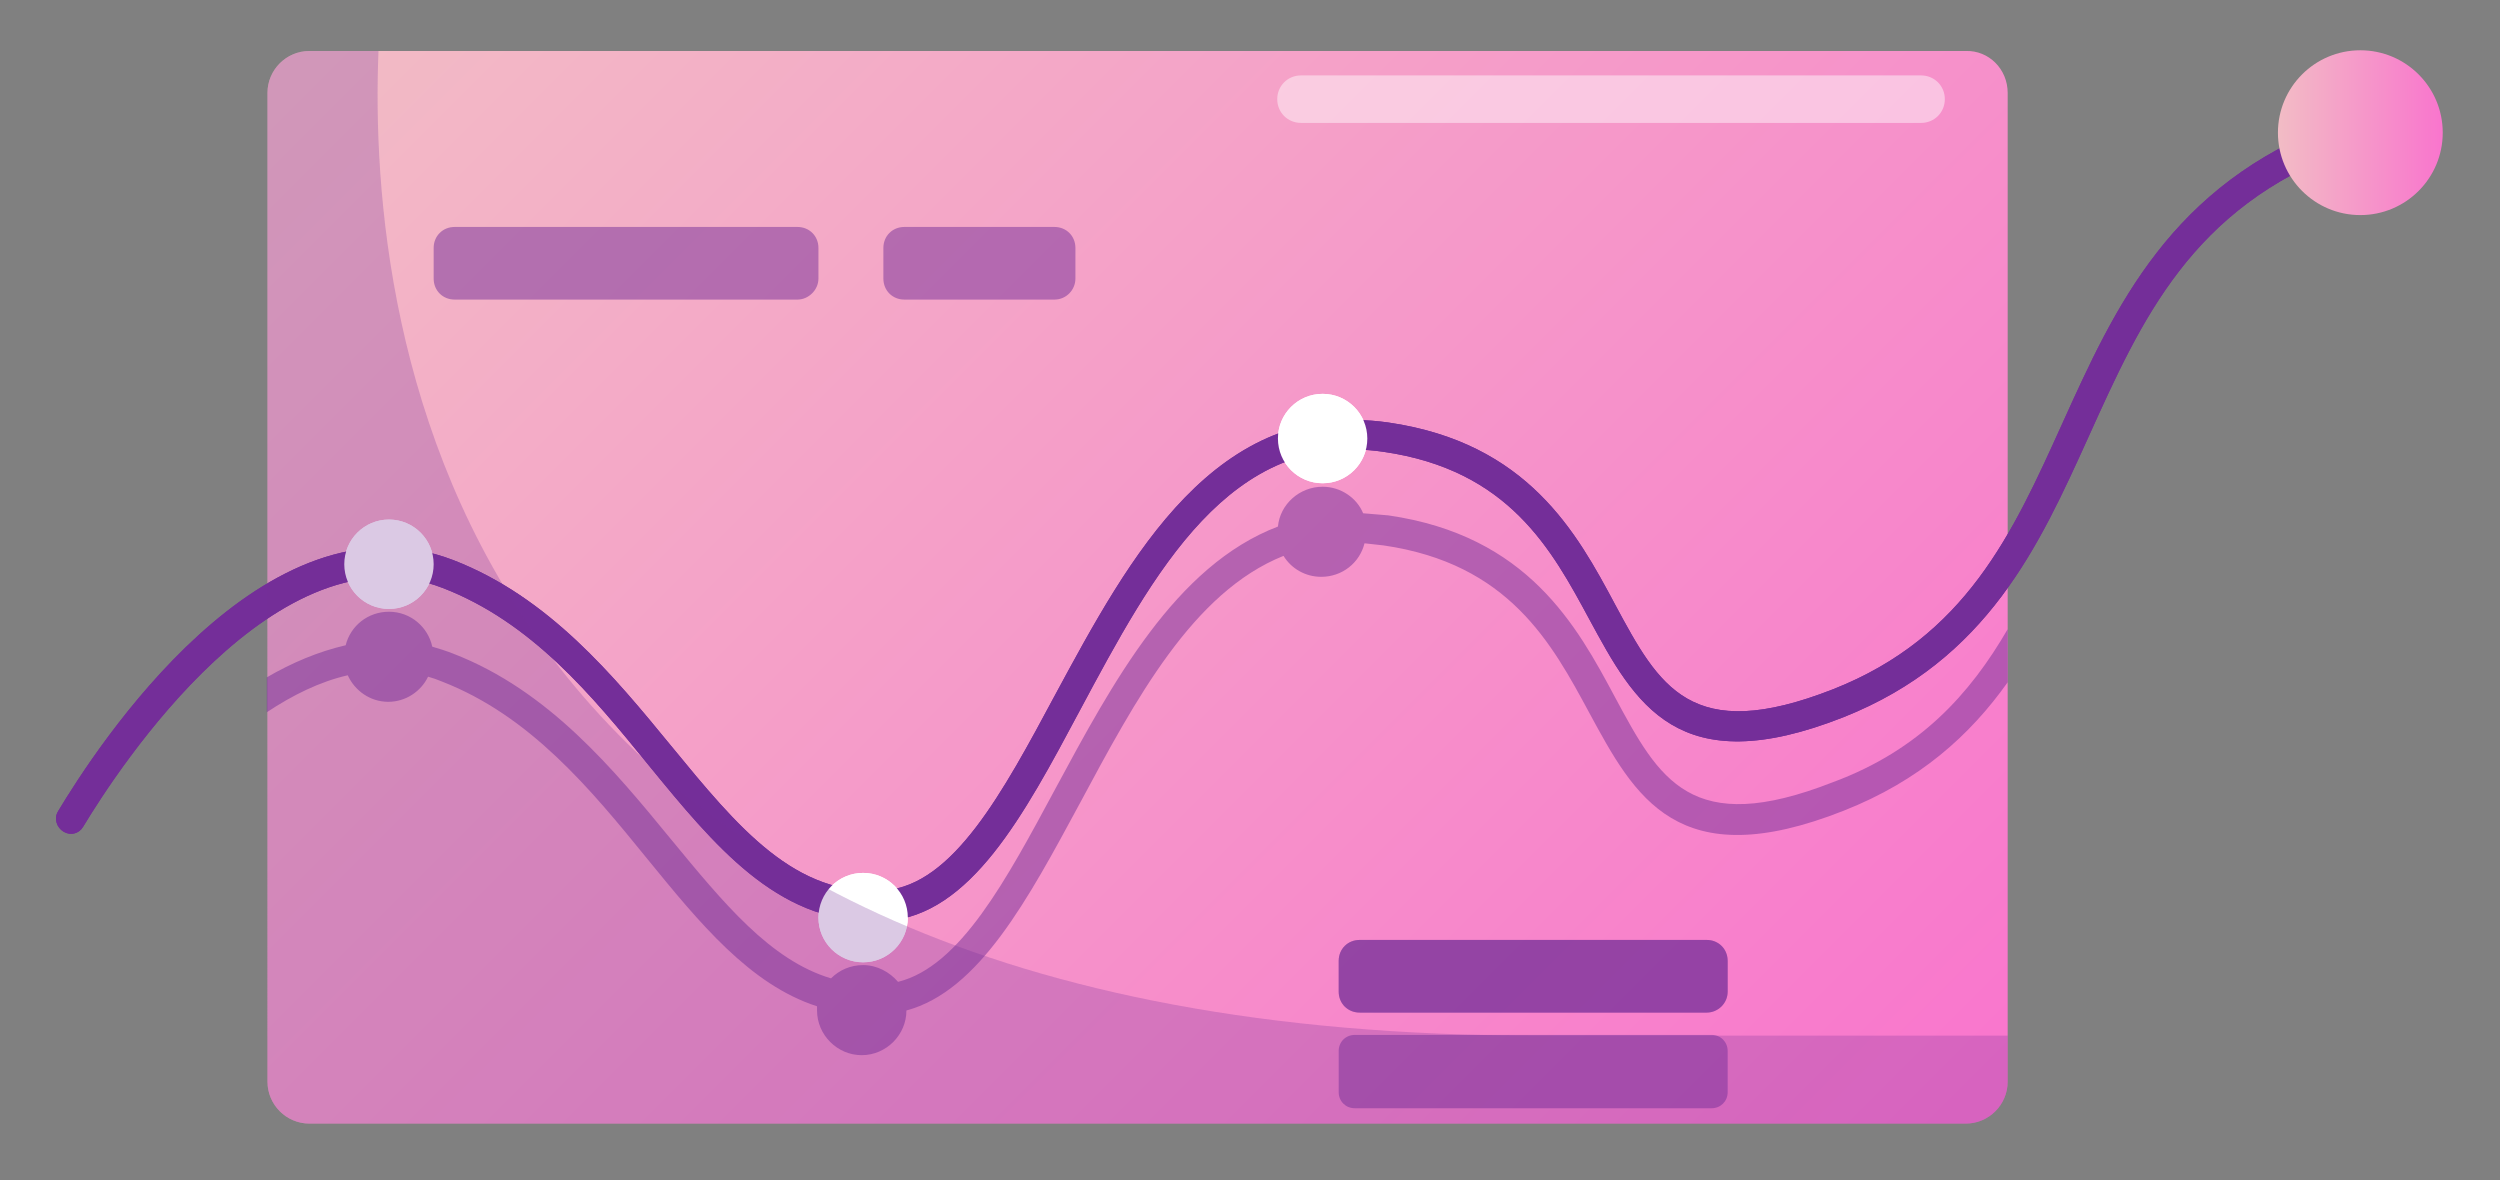
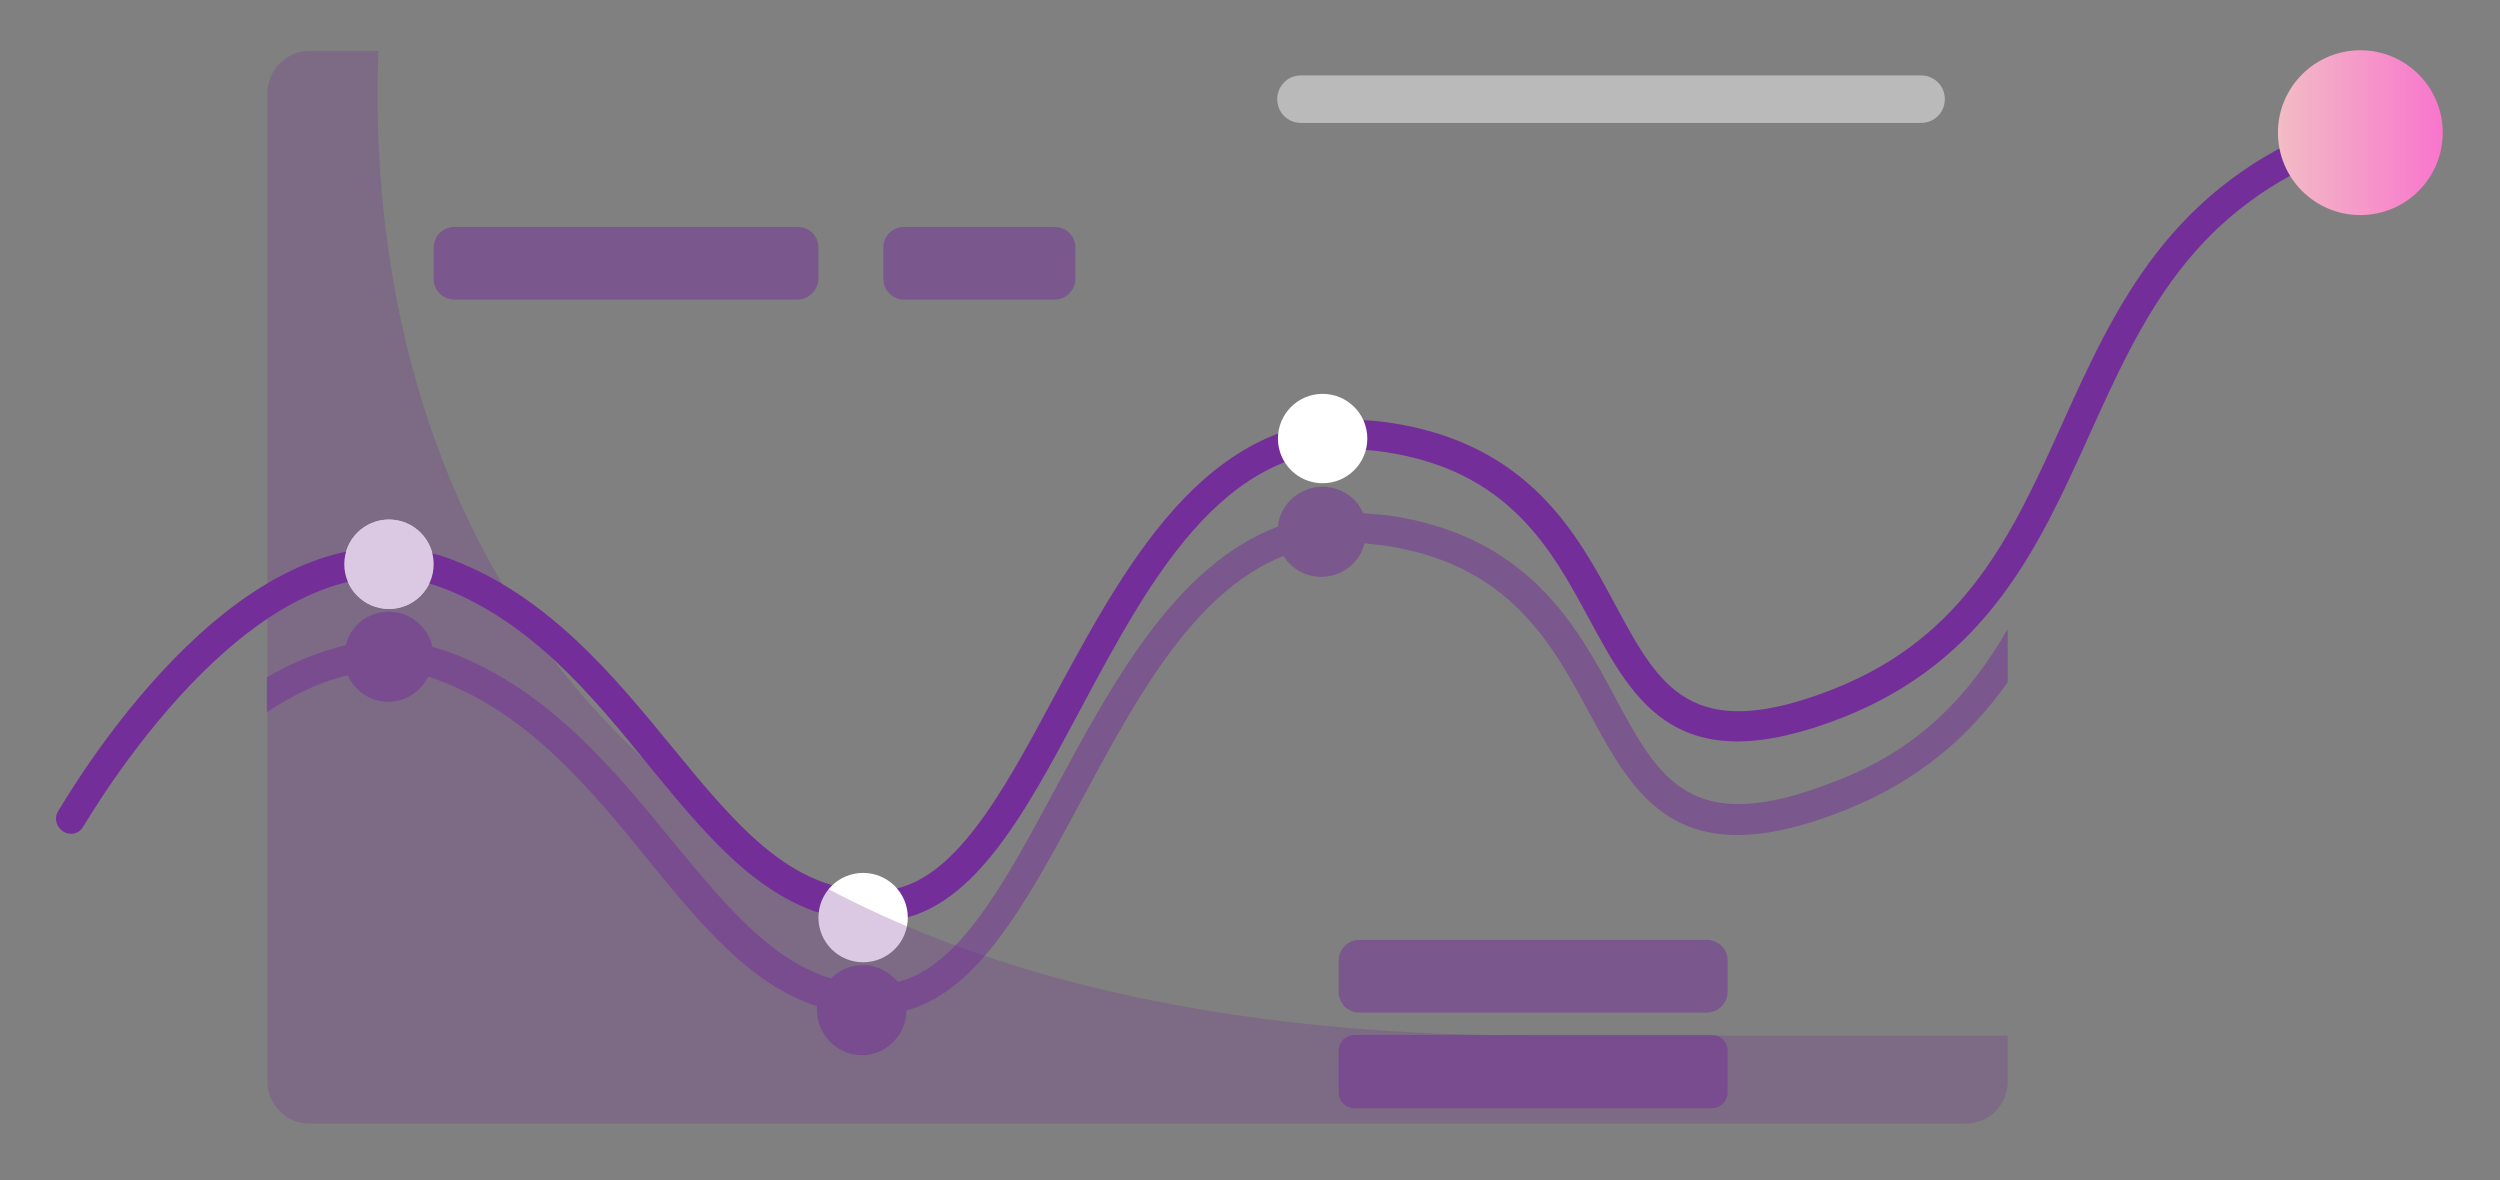
<svg xmlns="http://www.w3.org/2000/svg" version="1.1" id="Layer_1" x="0px" y="0px" viewBox="0 0 358 169" style="enable-background:new 0 0 358 169;" xml:space="preserve">
  <rect x="0" y="0" width="358" height="169" fill="#808080" stroke="none" />
  <style type="text/css">
	.st0{fill:url(#SVGID_1_);}
	.st1{fill:#742E99;}
	.st2{fill:#FFFFFF;}
	.st3{opacity:0.5;fill:#742E99;}
	.st4{fill:url(#SVGID_00000101075967713737344500000008014511268407388334_);}
	.st5{opacity:0.26;fill:#742E99;}
	.st6{opacity:0.46;fill:#FFFFFF;}
</style>
  <g>
    <linearGradient id="SVGID_1_" gradientUnits="userSpaceOnUse" x1="63.888" y1="-14.922" x2="261.868" y2="183.058">
      <stop offset="0" style="stop-color:#F2BCC5" />
      <stop offset="1" style="stop-color:#F975CD" />
    </linearGradient>
-     <path class="st0" d="M287.5,13.3v141.6c0,3.3-2.7,6-6,6H44.3c-3.3,0-6-2.7-6-6V13.3c0-3.3,2.7-6,6-6h237.2   C284.8,7.2,287.5,9.9,287.5,13.3z" />
-     <path class="st1" d="M124.9,131.9c-13.7,0-22.6-10.8-32-22.3c-8.2-10.1-16.8-20.5-29.5-25.4c-23.7-9.2-46.5,25.9-51.5,34.2   c-0.6,1-1.8,1.3-2.8,0.7l0,0c-1-0.6-1.4-1.9-0.8-2.9c5.4-9,29.5-46.4,56.6-36c13.7,5.3,23,16.6,31.2,26.6   c9.6,11.7,17.8,21.7,30.6,20.7c9.8-0.8,16.9-14,24.4-28C161.8,79.7,174,57,198.8,60.5c20,2.9,27,15.8,32.5,26.1   c6.3,11.7,10.8,20.1,31.2,12.1c19-7.5,25.7-22.3,32.8-38c7.6-16.8,15.5-34.2,39-43c1.1-0.4,2.3,0.2,2.7,1.3l0,0   c0.4,1.1-0.2,2.2-1.2,2.6c-22,8.2-29.1,24.1-36.7,40.9c-7.1,15.7-14.5,32-35.1,40.2c-23.8,9.4-29.9-2-36.4-14   c-5.4-10-11.5-21.4-29.5-24c-22-3.2-32.9,17.3-43.5,37.1c-8,15-15.6,29.2-27.7,30.1C126.3,131.9,125.6,131.9,124.9,131.9z" />
    <g>
      <circle class="st2" cx="55.7" cy="80.8" r="6.4" />
-       <circle class="st2" cx="123.6" cy="131.4" r="6.4" />
-       <circle class="st2" cx="189.4" cy="62.8" r="6.4" />
    </g>
    <path class="st3" d="M114.2,42.9H65.1c-1.7,0-3-1.3-3-3v-4.4c0-1.7,1.3-3,3-3h49.1c1.7,0,3,1.3,3,3v4.4   C117.2,41.5,115.8,42.9,114.2,42.9z" />
    <path class="st3" d="M151,42.9h-21.5c-1.7,0-3-1.3-3-3v-4.4c0-1.7,1.3-3,3-3H151c1.7,0,3,1.3,3,3v4.4C154,41.5,152.7,42.9,151,42.9   z" />
    <path class="st3" d="M244.4,145h-49.7c-1.7,0-3-1.3-3-3v-4.4c0-1.7,1.3-3,3-3h49.7c1.7,0,3,1.3,3,3v4.4   C247.4,143.7,246,145,244.4,145z" />
    <path class="st1" d="M124.9,131.9c-13.7,0-22.6-10.8-32-22.3c-8.2-10.1-16.8-20.5-29.5-25.4c-23.7-9.2-46.5,25.9-51.5,34.2   c-0.6,1-1.8,1.3-2.8,0.7l0,0c-1-0.6-1.4-1.9-0.8-2.9c5.4-9,29.5-46.4,56.6-36c13.7,5.3,23,16.6,31.2,26.6   c9.6,11.7,17.8,21.7,30.6,20.7c9.8-0.8,16.9-14,24.4-28C161.8,79.7,174,57,198.8,60.5c20,2.9,27,15.8,32.5,26.1   c6.3,11.7,10.8,20.1,31.2,12.1c19-7.5,25.7-22.3,32.8-38c7.6-16.8,15.5-34.2,39-43c1.1-0.4,2.3,0.2,2.7,1.3l0,0   c0.4,1.1-0.2,2.2-1.2,2.6c-22,8.2-29.1,24.1-36.7,40.9c-7.1,15.7-14.5,32-35.1,40.2c-23.8,9.4-29.9-2-36.4-14   c-5.4-10-11.5-21.4-29.5-24c-22-3.2-32.9,17.3-43.5,37.1c-8,15-15.6,29.2-27.7,30.1C126.3,131.9,125.6,131.9,124.9,131.9z" />
    <g>
      <circle class="st2" cx="55.7" cy="80.8" r="6.4" />
      <circle class="st2" cx="123.6" cy="131.4" r="6.4" />
      <circle class="st2" cx="189.4" cy="62.8" r="6.4" />
    </g>
-     <path class="st3" d="M244.4,145h-49.7c-1.7,0-3-1.3-3-3v-4.4c0-1.7,1.3-3,3-3h49.7c1.7,0,3,1.3,3,3v4.4   C247.4,143.7,246,145,244.4,145z" />
    <g>
      <path class="st3" d="M287.5,90.1v7.6c-5.4,7.6-12.6,14.1-23.5,18.4c-23.8,9.4-29.9-2-36.4-14c-5.4-10-11.5-21.4-29.5-24    c-0.9-0.1-1.8-0.2-2.7-0.3c-0.7,2.8-3.2,4.8-6.2,4.8c-2.3,0-4.3-1.2-5.4-3c-13,5.2-21.2,20.6-29.2,35.5    c-7.4,13.7-14.4,26.8-24.8,29.6v0c0,3.5-2.9,6.4-6.4,6.4c-3.5,0-6.4-2.9-6.4-6.4c0-0.2,0-0.4,0-0.6c-9.6-3.1-16.8-11.9-24.3-21.1    c-8.2-10.1-16.8-20.5-29.4-25.4c-0.7-0.3-1.3-0.5-2-0.7c-1,2.1-3.2,3.6-5.7,3.6c-2.6,0-4.8-1.6-5.8-3.8c-4,0.9-8,2.9-11.6,5.3v-5    c3.6-2.1,7.4-3.7,11.3-4.6c0.7-2.8,3.2-4.8,6.2-4.8c3.1,0,5.6,2.2,6.2,5c1,0.3,2,0.6,3,1c13.7,5.3,23,16.6,31.2,26.6    c7.5,9.1,14.2,17.3,22.9,19.9c1.2-1.2,2.8-1.9,4.6-1.9c2,0,3.8,1,5,2.4c8.9-2.2,15.5-14.6,22.5-27.6c8.2-15.2,17.2-32,31.9-37.6    c0.3-3.2,3.1-5.7,6.4-5.7c2.6,0,4.9,1.6,5.8,3.8c1.2,0.1,2.4,0.2,3.6,0.3c20,2.9,27,15.8,32.5,26.1c6.3,11.7,10.8,20.1,31.2,12.1    C274.9,107.4,282.1,99.4,287.5,90.1z" />
      <path class="st3" d="M245.1,148.2H194c-1.3,0-2.3,1-2.3,2.3v5.9c0,1.3,1,2.3,2.3,2.3h51.1c1.3,0,2.3-1,2.3-2.3v-5.9    C247.4,149.2,246.4,148.2,245.1,148.2z" />
    </g>
    <linearGradient id="SVGID_00000093146286338160292020000009421130456345841294_" gradientUnits="userSpaceOnUse" x1="326.276" y1="18.966" x2="349.795" y2="18.966">
      <stop offset="0" style="stop-color:#F2BCC5" />
      <stop offset="1" style="stop-color:#F975CD" />
    </linearGradient>
    <circle style="fill:url(#SVGID_00000093146286338160292020000009421130456345841294_);" cx="338" cy="19" r="11.8" />
    <path class="st5" d="M287.5,148.2v6.7c0,3.3-2.7,6-6,6H44.3c-3.3,0-6-2.7-6-6V13.3c0-3.3,2.7-6,6-6h9.9c-1.6,39.8,9.6,141,166,141   H287.5z" />
    <path class="st6" d="M275.1,17.6h-88.8c-1.9,0-3.4-1.5-3.4-3.4v0c0-1.9,1.5-3.4,3.4-3.4h88.8c1.9,0,3.4,1.5,3.4,3.4v0   C278.5,16.1,277,17.6,275.1,17.6z" />
  </g>
</svg>